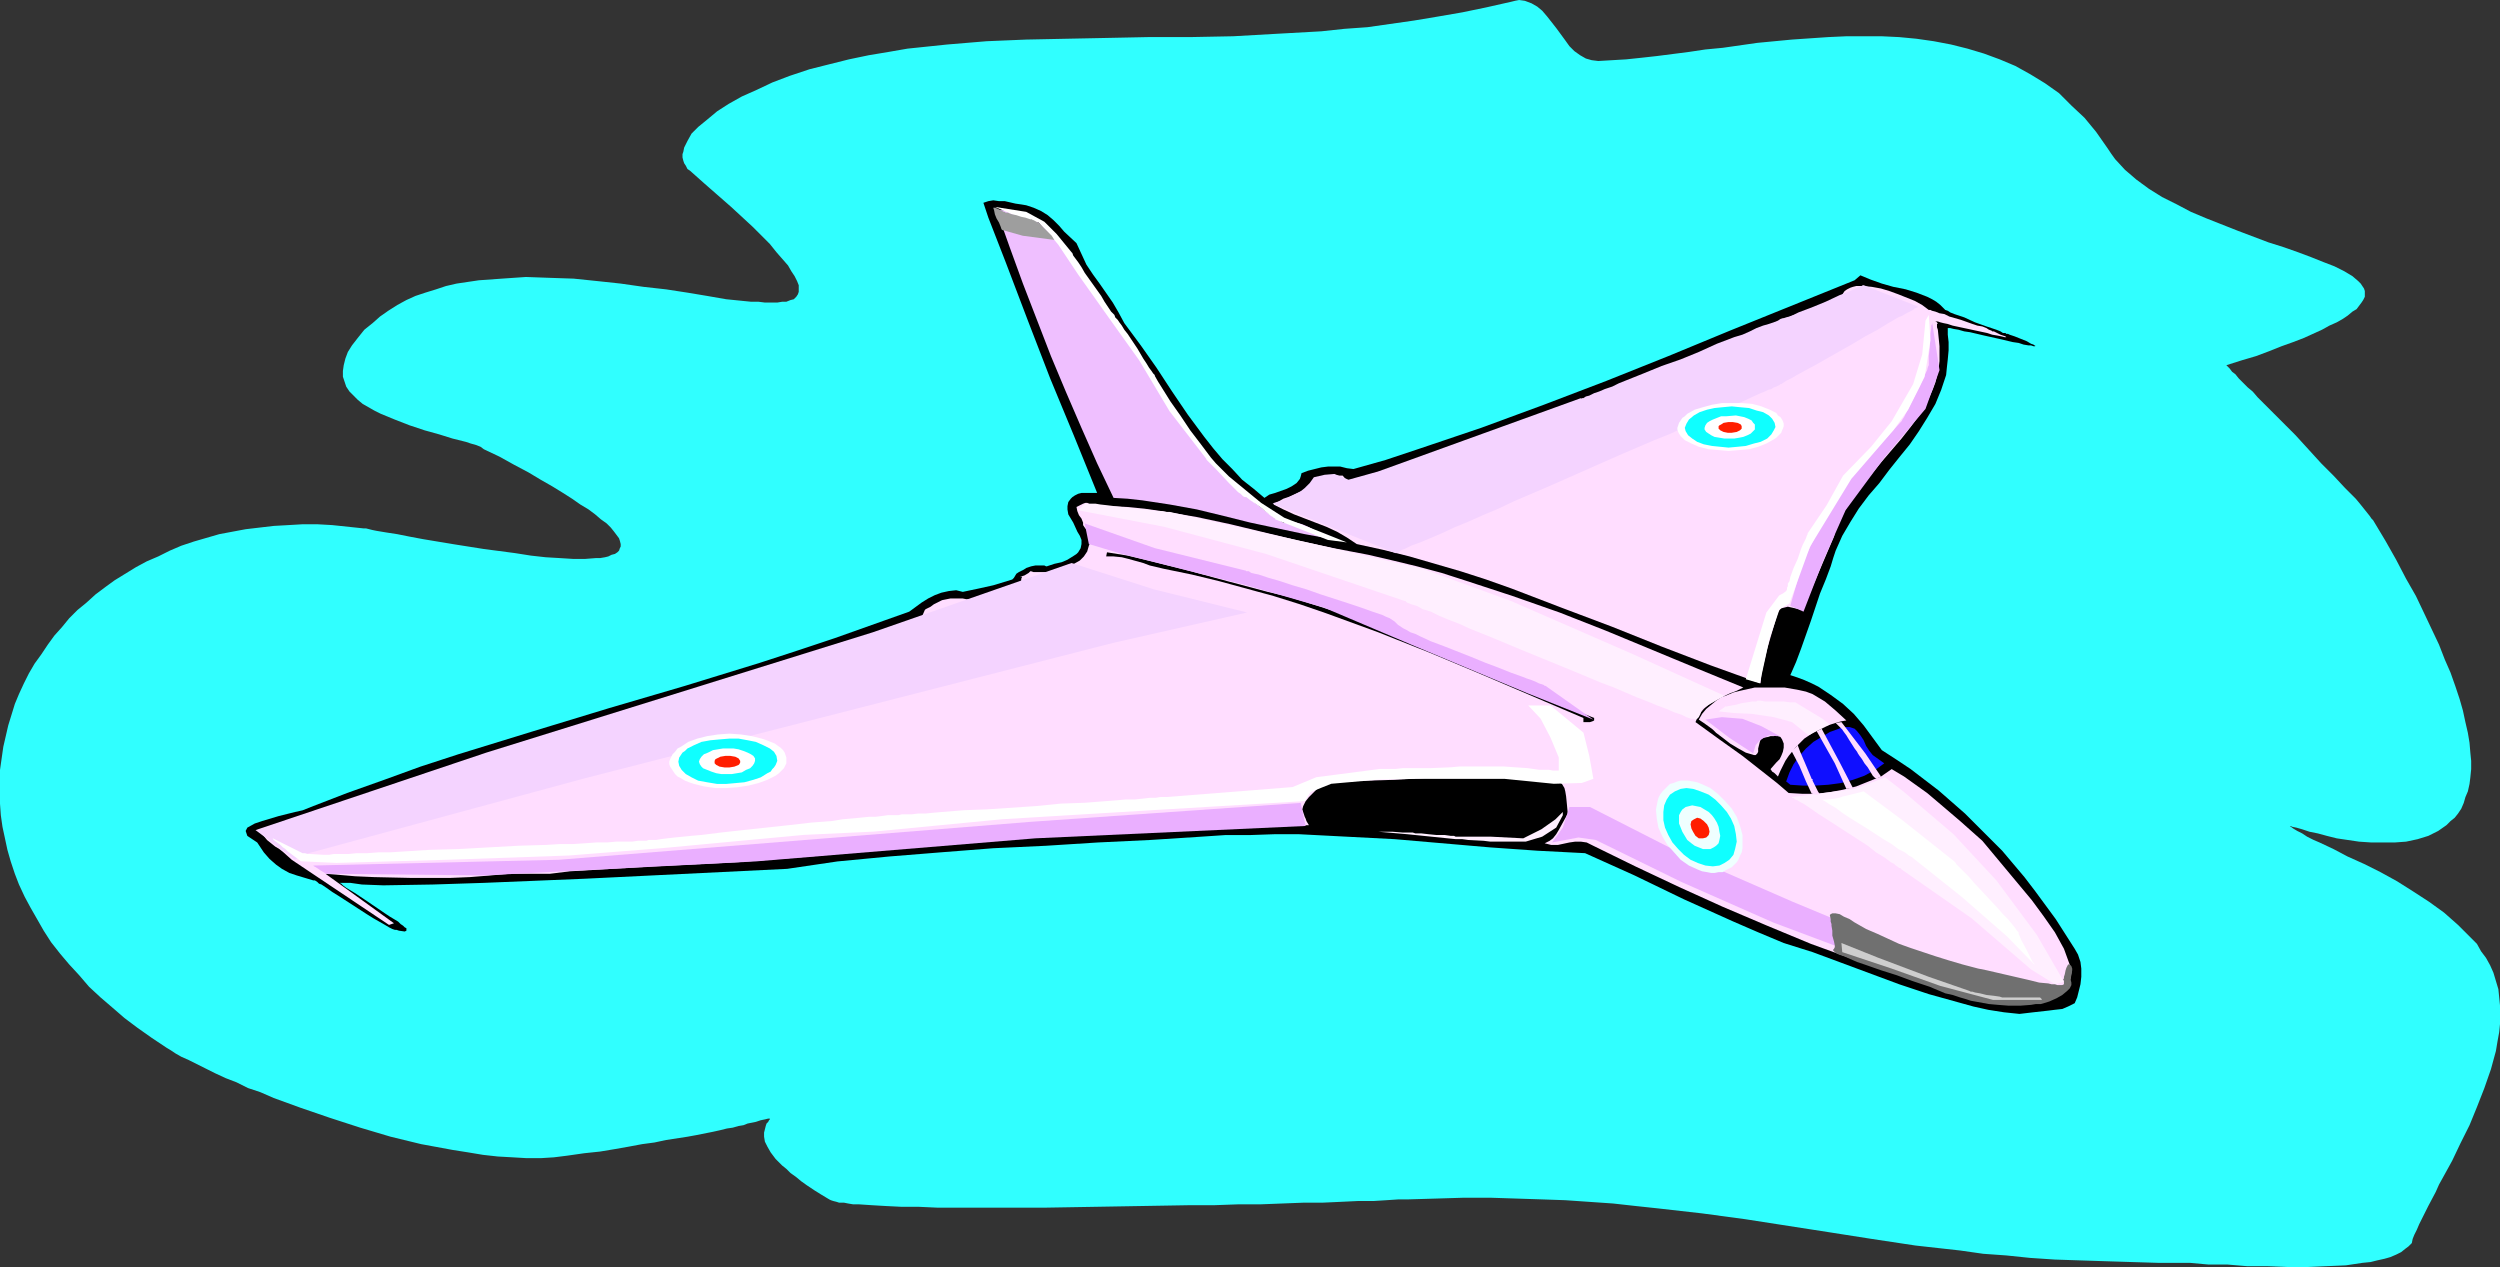
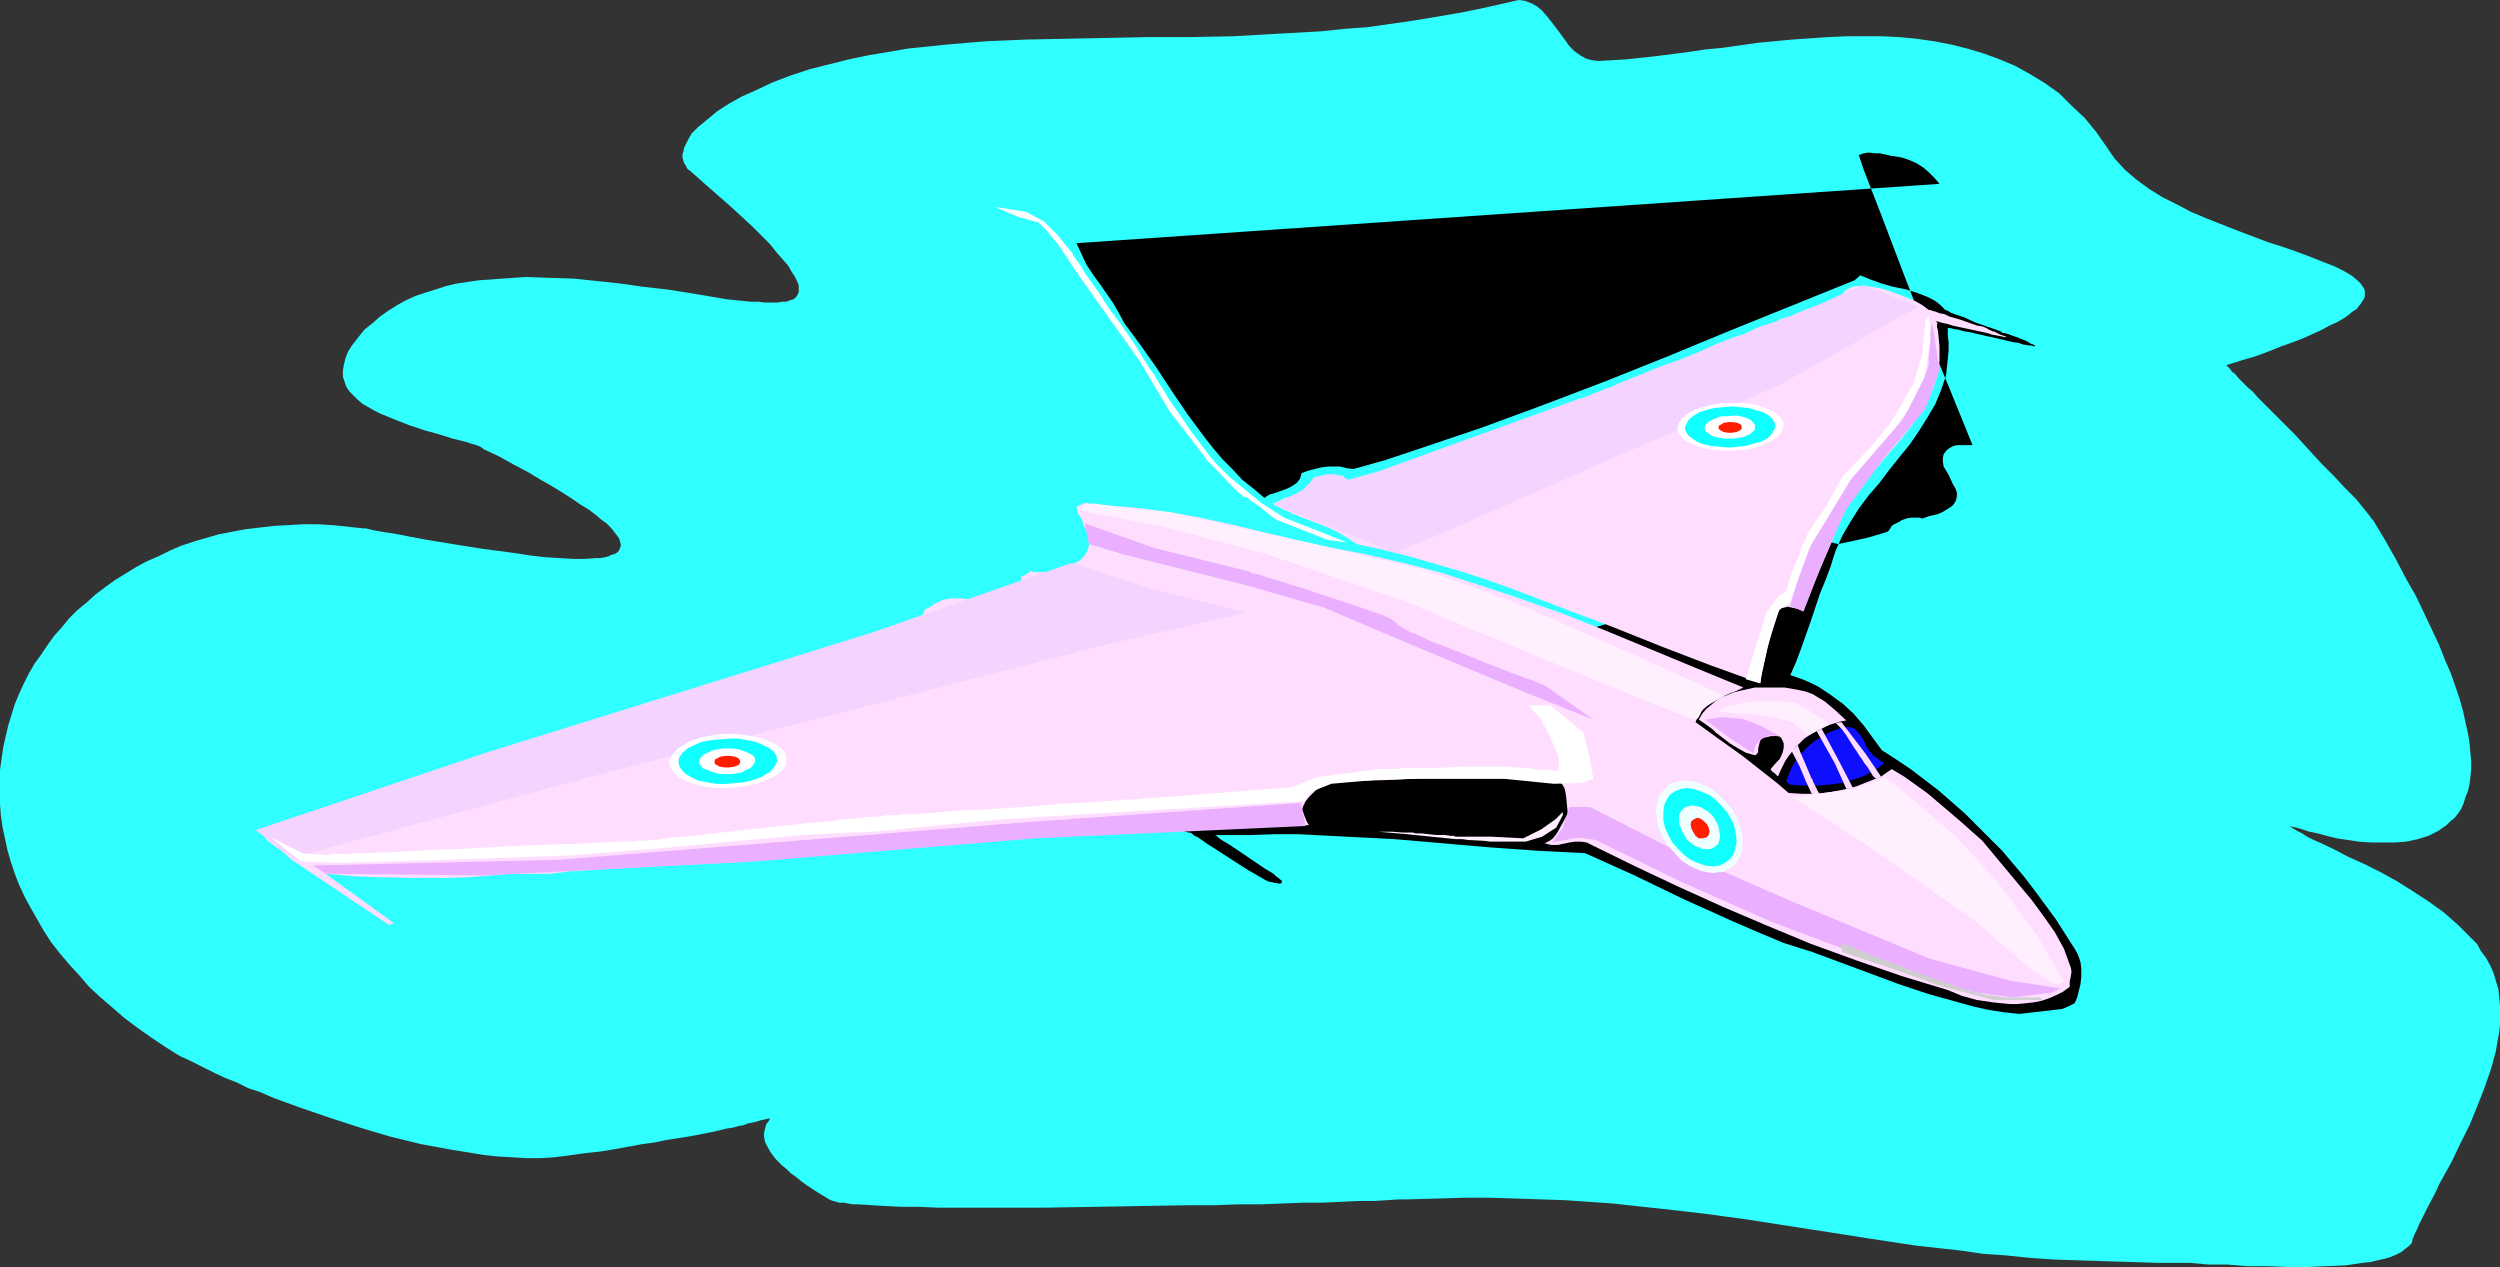
<svg xmlns="http://www.w3.org/2000/svg" xmlns:ns1="http://sodipodi.sourceforge.net/DTD/sodipodi-0.dtd" xmlns:ns2="http://www.inkscape.org/namespaces/inkscape" version="1.0" width="129.681mm" height="65.721mm" id="svg41" ns1:docname="Plane 281.wmf">
  <rect width="100%" height="100%" fill="#333333" stroke="none" />
  <ns1:namedview id="namedview41" pagecolor="#ffffff" bordercolor="#000000" borderopacity="0.25" ns2:showpageshadow="2" ns2:pageopacity="0.0" ns2:pagecheckerboard="0" ns2:deskcolor="#d1d1d1" ns2:document-units="mm" />
  <defs id="defs1">
    <pattern id="WMFhbasepattern" patternUnits="userSpaceOnUse" width="6" height="6" x="0" y="0" />
  </defs>
  <path style="fill:#30ffff;fill-opacity:1;fill-rule:evenodd;stroke:none" d="m 162.569,12.606 3.878,-0.97 3.878,-0.808 3.878,-0.646 3.717,-0.646 7.757,-0.808 7.757,-0.646 7.757,-0.323 7.918,-0.162 8.08,-0.162 7.918,-0.162 h 8.242 l 8.403,-0.162 8.565,-0.485 8.726,-0.485 4.525,-0.485 4.525,-0.323 4.525,-0.646 4.525,-0.646 4.848,-0.808 4.686,-0.808 4.686,-0.97 5.01,-1.131 0.646,-0.162 L 297.828,0 l 1.131,0.162 1.293,0.485 1.131,0.646 0.97,0.808 0.97,1.131 1.778,2.263 1.778,2.424 0.808,1.131 0.97,0.97 1.131,0.808 1.131,0.646 1.131,0.323 1.293,0.162 2.747,-0.162 2.747,-0.162 3.07,-0.323 2.909,-0.323 6.302,-0.808 3.232,-0.485 3.394,-0.323 6.787,-0.97 6.787,-0.646 7.11,-0.485 3.555,-0.162 h 3.394 3.555 l 3.394,0.162 3.394,0.323 3.394,0.485 3.394,0.646 3.232,0.808 3.232,0.97 3.07,1.131 3.07,1.293 2.909,1.616 2.909,1.778 2.747,1.939 2.424,2.424 2.586,2.424 2.262,2.747 2.262,3.232 0.646,0.97 0.808,1.131 1.939,2.101 2.262,1.939 2.424,1.778 2.586,1.616 2.909,1.454 2.747,1.454 3.07,1.293 6.141,2.424 5.979,2.263 3.07,0.97 2.747,0.97 2.586,0.97 2.424,0.97 2.101,0.808 1.939,0.97 1.616,0.97 1.131,0.97 0.485,0.485 0.323,0.485 0.323,0.485 0.162,0.485 v 0.646 0.485 l -0.323,0.646 -0.323,0.485 -0.485,0.646 -0.485,0.646 -0.808,0.485 -0.97,0.808 -0.97,0.646 -1.131,0.646 -1.454,0.646 -1.454,0.808 -1.778,0.808 -1.778,0.808 -2.101,0.808 -2.262,0.808 -2.424,0.97 -2.586,0.97 -2.747,0.808 -3.07,0.97 0.162,0.162 0.162,0.162 0.323,0.323 0.485,0.646 0.646,0.485 0.646,0.808 0.808,0.808 0.97,0.97 0.97,0.808 0.97,1.131 2.424,2.424 2.424,2.424 2.586,2.586 5.01,5.495 2.424,2.424 2.262,2.424 1.131,1.131 0.97,0.97 0.808,0.97 0.646,0.808 0.646,0.808 0.646,0.808 0.323,0.485 0.323,0.323 2.424,4.04 2.101,3.717 1.939,3.717 1.939,3.394 1.616,3.394 1.454,3.071 1.454,3.071 1.131,2.909 1.131,2.586 0.97,2.747 0.808,2.424 0.646,2.263 0.485,2.263 0.485,2.101 0.323,1.939 0.162,1.939 0.162,1.616 v 1.616 l -0.162,1.616 -0.162,1.293 -0.323,1.454 -0.485,1.131 -0.323,1.131 -0.485,1.131 -0.646,0.97 -0.646,0.808 -0.808,0.646 -0.808,0.808 -1.616,1.131 -1.939,0.97 -2.101,0.646 -2.262,0.485 -2.262,0.162 h -2.262 -2.262 l -2.424,-0.162 -4.363,-0.646 -1.939,-0.485 -1.778,-0.485 -1.616,-0.323 -1.454,-0.485 -1.131,-0.323 -0.808,-0.162 -0.323,-0.162 h -0.162 v 0 l 0.646,0.485 0.808,0.485 0.97,0.485 0.97,0.646 1.293,0.646 1.131,0.485 2.747,1.293 2.747,1.454 3.232,1.454 3.232,1.616 3.232,1.778 3.07,1.939 3.232,2.101 2.909,2.101 2.747,2.424 1.293,1.293 2.424,2.424 0.808,1.454 0.97,1.293 0.808,1.454 0.646,1.454 0.485,1.616 0.485,1.616 0.162,1.616 0.162,1.616 v 1.778 1.778 l -0.162,1.616 -0.323,1.778 -0.323,1.939 -0.97,3.555 -1.293,3.717 -1.454,3.717 -1.454,3.555 -1.778,3.555 -1.616,3.394 -1.778,3.232 -0.808,1.454 -0.646,1.454 -1.454,2.747 -0.646,1.293 -0.646,1.293 -0.485,0.97 -0.485,1.131 -0.485,0.97 -0.323,0.808 -0.162,0.808 -0.646,0.646 -0.646,0.485 -0.808,0.646 -0.97,0.485 -1.131,0.485 -1.131,0.323 -1.454,0.323 -1.293,0.323 -1.616,0.162 -3.232,0.485 -3.717,0.162 -3.717,0.162 h -4.04 l -4.04,-0.162 h -3.878 l -3.878,-0.323 h -3.717 l -3.555,-0.323 h -1.616 -1.616 -1.454 -1.454 l -5.333,-0.162 -5.171,-0.162 -5.01,-0.162 -4.848,-0.162 -4.848,-0.323 -4.686,-0.485 -4.525,-0.323 -4.525,-0.646 -8.726,-0.97 -8.565,-1.293 -8.242,-1.293 -16.645,-2.586 -8.403,-1.131 -8.565,-0.97 -4.525,-0.485 -4.363,-0.485 -4.686,-0.323 -4.686,-0.323 -4.686,-0.162 -5.01,-0.162 -5.01,-0.162 h -5.171 l -5.333,0.162 -5.494,0.162 h -0.97 -0.97 l -2.424,0.162 -2.586,0.162 h -3.07 l -3.394,0.162 -3.555,0.162 h -3.717 l -4.202,0.162 -4.202,0.162 h -4.363 l -4.525,0.162 h -4.686 l -18.907,0.323 -9.534,0.162 h -4.525 -8.726 -4.202 -3.878 l -3.555,-0.162 h -3.394 l -3.232,-0.162 -2.747,-0.162 -2.424,-0.162 h -1.131 l -0.97,-0.162 -0.808,-0.162 h -0.97 l -0.485,-0.162 -0.646,-0.162 -0.485,-0.162 -0.323,-0.162 -1.616,-0.97 -1.293,-0.808 -1.454,-0.97 -1.131,-0.808 -0.97,-0.808 -1.131,-0.808 -0.808,-0.808 -0.808,-0.646 -0.646,-0.646 -0.646,-0.646 -0.97,-1.293 -0.646,-1.131 -0.485,-0.97 -0.162,-0.97 v -0.808 l 0.162,-0.646 0.162,-0.646 0.162,-0.485 0.323,-0.323 0.162,-0.323 0.162,-0.162 v -0.162 h -0.323 l -0.646,0.162 -0.808,0.162 -0.97,0.323 -0.808,0.162 -0.808,0.162 -0.808,0.323 -0.97,0.162 -1.131,0.323 -1.131,0.162 -1.293,0.323 -1.454,0.323 -1.616,0.323 -1.616,0.323 -1.778,0.323 -2.101,0.323 -2.101,0.323 -2.262,0.485 -2.424,0.323 -2.586,0.485 -2.747,0.485 -2.909,0.485 -3.07,0.323 -3.394,0.485 -2.586,0.323 -2.586,0.162 h -2.747 l -2.747,-0.162 -2.909,-0.162 -2.909,-0.323 -2.909,-0.485 -3.07,-0.485 -6.141,-1.131 -5.979,-1.454 -5.979,-1.778 -5.979,-1.939 -5.656,-1.939 -5.333,-1.939 -2.586,-1.131 -2.424,-0.808 -2.262,-1.131 -2.101,-0.808 -2.101,-0.97 -1.939,-0.97 -1.616,-0.808 -1.616,-0.808 -1.454,-0.646 -1.131,-0.646 -0.97,-0.646 -0.808,-0.485 -2.909,-1.939 -2.747,-1.939 -2.586,-1.939 -2.424,-2.101 -2.262,-1.939 -2.262,-2.101 -1.939,-2.263 -1.939,-2.101 -1.778,-2.101 -1.778,-2.263 L 8.565,182.459 7.272,180.196 5.979,177.934 4.848,175.833 3.717,173.409 2.909,171.308 2.101,168.883 1.454,166.621 0.97,164.358 0.485,162.096 0.162,159.833 0,157.571 v -2.263 -2.263 -2.101 l 0.323,-2.263 0.323,-2.263 0.485,-2.101 0.485,-2.101 0.646,-2.101 0.646,-2.101 0.808,-1.939 0.97,-2.101 0.97,-1.939 1.131,-1.939 1.293,-1.778 1.293,-1.939 1.293,-1.778 1.454,-1.616 1.454,-1.778 1.616,-1.616 1.778,-1.454 1.778,-1.616 1.939,-1.454 1.778,-1.293 2.101,-1.293 2.101,-1.293 2.101,-1.131 2.262,-0.97 2.262,-1.131 2.262,-0.97 2.424,-0.808 5.01,-1.454 2.586,-0.485 2.586,-0.485 2.747,-0.323 2.747,-0.323 2.909,-0.162 2.747,-0.162 h 2.909 l 2.909,0.162 3.07,0.323 3.07,0.323 h 0.485 l 0.646,0.162 0.646,0.162 0.808,0.162 1.939,0.323 2.101,0.323 2.424,0.485 2.586,0.485 2.909,0.485 2.909,0.485 6.141,0.97 6.141,0.808 3.07,0.485 2.909,0.323 2.747,0.162 2.586,0.162 h 2.424 l 2.101,-0.162 h 0.808 l 0.97,-0.162 0.646,-0.162 0.646,-0.323 0.646,-0.162 0.485,-0.323 0.323,-0.323 0.162,-0.485 0.162,-0.323 v -0.485 l -0.162,-0.646 -0.162,-0.485 -0.485,-0.646 -0.485,-0.646 -0.646,-0.808 -0.808,-0.808 -1.131,-0.808 -1.131,-0.97 -1.293,-0.97 -1.616,-0.97 -1.616,-1.131 -1.778,-1.131 -2.101,-1.293 -2.262,-1.293 -2.424,-1.454 -2.747,-1.454 -2.909,-1.616 -3.07,-1.454 -0.646,-0.485 -0.808,-0.323 -1.131,-0.323 -0.97,-0.323 -2.586,-0.646 -2.586,-0.808 -2.909,-0.808 -2.909,-0.97 -2.909,-1.131 -2.747,-1.131 -1.293,-0.646 -1.131,-0.646 -1.131,-0.646 -0.97,-0.808 -0.808,-0.808 -0.808,-0.808 -0.646,-0.97 -0.323,-0.97 -0.323,-0.97 V 72.725 l 0.162,-1.131 0.323,-1.293 0.485,-1.293 0.808,-1.293 1.131,-1.454 1.293,-1.616 1.616,-1.293 1.454,-1.293 1.616,-1.131 1.778,-1.131 1.778,-0.97 1.778,-0.808 1.939,-0.646 2.101,-0.646 1.939,-0.646 2.101,-0.485 4.363,-0.646 4.525,-0.323 4.686,-0.323 4.525,0.162 4.848,0.162 4.686,0.485 4.525,0.485 4.525,0.646 4.363,0.485 4.202,0.646 3.878,0.646 3.717,0.646 1.616,0.162 1.616,0.162 1.616,0.162 h 1.454 l 1.293,0.162 h 1.131 1.293 l 0.97,-0.162 h 0.808 l 0.808,-0.323 0.646,-0.162 0.485,-0.485 0.323,-0.485 0.162,-0.485 v -0.646 -0.646 l -0.323,-0.808 -0.485,-0.97 -0.646,-0.97 -0.646,-1.131 -1.131,-1.293 -1.131,-1.293 -1.293,-1.616 -1.616,-1.616 -1.778,-1.778 -2.101,-1.939 -2.101,-1.939 -2.586,-2.263 -2.586,-2.263 -2.909,-2.586 -0.485,-0.323 -0.323,-0.646 -0.323,-0.485 -0.162,-0.485 -0.162,-0.646 v -0.646 l 0.162,-0.485 0.162,-0.808 0.646,-1.293 0.808,-1.454 1.293,-1.293 1.778,-1.454 1.939,-1.616 2.262,-1.454 2.586,-1.454 2.909,-1.293 3.07,-1.454 3.394,-1.293 3.878,-1.293 z" id="path1" />
-   <path style="fill:#000000;fill-opacity:1;fill-rule:evenodd;stroke:none" d="m 211.049,47.675 0.97,2.101 0.97,2.101 1.293,1.939 1.293,1.778 2.586,3.717 1.131,1.939 1.131,2.101 3.232,4.363 3.07,4.363 3.07,4.687 3.07,4.525 3.232,4.363 1.778,2.263 1.778,2.101 1.939,1.939 1.939,2.101 2.262,1.778 2.101,1.778 0.97,-0.646 1.131,-0.323 2.262,-0.808 0.97,-0.485 0.97,-0.646 0.646,-0.808 0.162,-0.485 0.162,-0.646 1.293,-0.485 1.293,-0.323 1.293,-0.323 1.293,-0.162 h 1.293 1.131 l 1.293,0.323 1.293,0.162 6.302,-1.778 6.302,-2.101 12.443,-4.202 12.282,-4.525 12.282,-4.687 12.12,-4.848 12.12,-5.01 24.402,-9.858 1.131,-0.97 1.939,0.808 2.262,0.808 2.262,0.646 2.424,0.485 2.101,0.646 2.101,0.808 0.97,0.485 0.808,0.485 0.808,0.646 0.808,0.808 0.162,0.162 0.485,0.162 0.485,0.323 0.808,0.323 1.939,0.646 2.101,0.97 2.262,0.808 0.97,0.323 0.97,0.323 0.808,0.323 0.485,0.323 h 0.485 l 0.162,0.162 h 0.323 l 0.323,0.162 0.97,0.323 2.424,0.97 0.808,0.485 0.485,0.162 0.162,0.162 h 0.162 v 0.162 h -0.323 l -0.485,-0.162 h -0.485 l -0.97,-0.162 -0.97,-0.323 -1.131,-0.162 -2.747,-0.646 -2.909,-0.646 -2.747,-0.646 -1.131,-0.162 -1.131,-0.323 -0.97,-0.162 -0.646,-0.162 h -0.485 v 0 1.293 l 0.162,1.454 v 1.616 l -0.162,1.778 -0.162,1.454 -0.162,1.616 -0.485,1.454 -0.485,1.454 -1.131,2.747 -1.616,2.747 -1.616,2.586 -1.778,2.586 -2.101,2.586 -1.939,2.424 -1.939,2.586 -2.101,2.424 -1.939,2.586 -1.616,2.586 -1.616,2.747 -1.293,2.909 -0.485,1.454 -0.485,1.616 -0.97,2.586 -1.131,2.747 -1.778,5.333 -1.939,5.495 -0.97,2.586 -1.131,2.586 1.454,0.485 1.293,0.485 1.454,0.646 1.293,0.646 2.424,1.616 2.424,1.778 2.101,1.939 1.939,2.263 1.778,2.424 1.778,2.424 2.747,1.778 2.909,1.939 2.747,2.101 2.747,2.101 2.586,2.263 2.586,2.263 2.424,2.424 2.424,2.424 2.424,2.424 4.363,5.172 2.101,2.747 4.04,5.495 3.717,5.818 0.646,1.131 0.485,1.454 0.162,1.293 v 1.616 l -0.162,1.454 -0.323,1.293 -0.323,1.293 -0.485,1.131 -1.293,0.646 -1.131,0.485 -1.454,0.162 -1.293,0.162 -2.909,0.323 -2.747,0.323 -3.07,-0.323 -3.07,-0.485 -2.909,-0.646 -2.909,-0.808 -5.818,-1.616 -5.818,-1.939 -11.312,-4.202 -5.656,-2.101 -5.656,-1.778 -5.01,-2.101 -4.848,-2.101 -9.696,-4.364 -9.696,-4.687 -9.696,-4.364 -9.373,-0.485 -9.211,-0.646 -9.373,-0.808 -9.373,-0.808 -9.373,-0.485 -9.373,-0.485 h -4.848 l -4.686,0.162 h -4.848 l -4.848,0.323 -10.019,0.646 -10.181,0.485 -10.181,0.646 -10.342,0.485 -10.342,0.808 -10.019,0.808 -10.181,0.97 -9.858,1.454 -19.877,0.97 -19.877,0.97 -19.715,0.808 -10.019,0.323 -9.696,0.162 -4.202,-0.162 -2.262,-0.323 h -2.101 v 0 l 0.323,0.162 0.323,0.323 0.646,0.485 0.808,0.485 0.808,0.485 0.97,0.646 0.97,0.646 4.04,2.747 0.97,0.646 0.808,0.485 0.808,0.485 0.485,0.485 0.485,0.323 0.323,0.323 0.323,0.162 v 0.323 0 0.162 l -0.323,0.162 -1.131,-0.162 -0.485,-0.162 h -0.323 l -0.485,-0.162 -0.646,-0.323 -0.808,-0.485 -1.131,-0.646 -1.131,-0.646 -1.293,-0.808 -5.494,-3.555 -1.293,-0.808 -1.131,-0.808 -0.97,-0.646 -0.485,-0.162 -0.323,-0.323 -0.485,-0.323 h -0.323 v 0 l -1.616,-0.485 -1.616,-0.485 -1.454,-0.485 -1.454,-0.808 -1.131,-0.808 -1.293,-1.131 -1.131,-1.293 -0.97,-1.454 -0.323,-0.485 -0.485,-0.323 -0.485,-0.323 -0.485,-0.323 -0.485,-0.323 -0.162,-0.485 -0.162,-0.485 0.162,-0.323 0.162,-0.323 1.454,-0.808 1.454,-0.485 3.232,-0.97 3.232,-0.808 1.454,-0.323 1.616,-0.646 7.11,-2.747 7.272,-2.586 7.11,-2.586 7.434,-2.424 14.706,-4.525 14.867,-4.525 14.867,-4.363 14.706,-4.525 7.434,-2.424 7.272,-2.424 7.272,-2.586 7.272,-2.586 2.424,-1.778 1.293,-0.808 1.293,-0.646 1.293,-0.485 1.454,-0.323 1.454,-0.162 1.293,0.323 3.07,-0.646 2.909,-0.646 3.717,-1.131 0.323,-0.323 0.485,-0.808 0.485,-0.323 0.97,-0.485 0.485,-0.323 0.485,-0.162 0.485,-0.162 0.808,-0.162 h 0.646 0.485 0.323 0.323 l 0.323,0.162 h 0.162 l 1.454,-0.485 1.454,-0.323 1.131,-0.485 1.293,-0.808 0.485,-0.323 0.323,-0.323 0.485,-0.808 0.162,-0.808 v -0.808 l -0.323,-0.808 -0.485,-0.808 -0.808,-1.778 -0.97,-1.616 -0.162,-0.97 v -0.646 l 0.162,-0.808 0.485,-0.646 0.323,-0.323 0.485,-0.323 0.646,-0.323 0.646,-0.162 h 3.07 l -4.525,-11.151 -4.686,-11.313 -4.363,-11.313 -4.363,-11.474 -1.131,-2.909 -1.131,-2.909 -1.131,-2.909 -0.97,-2.909 0.97,-0.323 0.97,-0.162 1.131,0.162 h 1.131 l 2.101,0.485 1.131,0.162 0.97,0.162 1.454,0.485 1.454,0.646 1.293,0.808 1.131,0.97 1.131,1.131 0.97,1.131 z" id="path2" />
-   <path style="fill:#efbfff;fill-opacity:1;fill-rule:evenodd;stroke:none" d="m 216.544,59.958 3.878,5.495 3.717,5.818 3.878,5.818 3.717,5.818 2.101,2.747 2.101,2.747 2.262,2.586 2.262,2.586 2.586,2.424 2.586,2.263 2.909,2.263 3.07,1.939 1.293,-0.162 1.293,0.162 1.131,0.323 1.131,0.485 2.424,1.293 1.131,0.646 1.131,0.485 -5.333,-0.97 -5.333,-1.131 -5.333,-1.131 -5.171,-1.293 -5.333,-1.293 -5.333,-0.97 -5.333,-0.808 -2.909,-0.323 -2.747,-0.162 -3.232,-6.788 -3.07,-6.949 -3.07,-7.111 -2.909,-6.949 -2.747,-7.111 -2.747,-7.111 -2.586,-7.111 -2.586,-7.272 h 1.939 l 1.939,0.485 1.616,0.485 1.616,0.808 1.454,0.97 1.454,1.131 1.293,1.293 1.293,1.293 2.262,3.071 2.262,3.071 1.939,3.232 z" id="path3" />
+   <path style="fill:#000000;fill-opacity:1;fill-rule:evenodd;stroke:none" d="m 211.049,47.675 0.97,2.101 0.97,2.101 1.293,1.939 1.293,1.778 2.586,3.717 1.131,1.939 1.131,2.101 3.232,4.363 3.07,4.363 3.07,4.687 3.07,4.525 3.232,4.363 1.778,2.263 1.778,2.101 1.939,1.939 1.939,2.101 2.262,1.778 2.101,1.778 0.97,-0.646 1.131,-0.323 2.262,-0.808 0.97,-0.485 0.97,-0.646 0.646,-0.808 0.162,-0.485 0.162,-0.646 1.293,-0.485 1.293,-0.323 1.293,-0.323 1.293,-0.162 h 1.293 1.131 l 1.293,0.323 1.293,0.162 6.302,-1.778 6.302,-2.101 12.443,-4.202 12.282,-4.525 12.282,-4.687 12.12,-4.848 12.12,-5.01 24.402,-9.858 1.131,-0.97 1.939,0.808 2.262,0.808 2.262,0.646 2.424,0.485 2.101,0.646 2.101,0.808 0.97,0.485 0.808,0.485 0.808,0.646 0.808,0.808 0.162,0.162 0.485,0.162 0.485,0.323 0.808,0.323 1.939,0.646 2.101,0.97 2.262,0.808 0.97,0.323 0.97,0.323 0.808,0.323 0.485,0.323 h 0.485 l 0.162,0.162 h 0.323 l 0.323,0.162 0.97,0.323 2.424,0.97 0.808,0.485 0.485,0.162 0.162,0.162 h 0.162 v 0.162 h -0.323 l -0.485,-0.162 h -0.485 l -0.97,-0.162 -0.97,-0.323 -1.131,-0.162 -2.747,-0.646 -2.909,-0.646 -2.747,-0.646 -1.131,-0.162 -1.131,-0.323 -0.97,-0.162 -0.646,-0.162 h -0.485 v 0 1.293 l 0.162,1.454 v 1.616 l -0.162,1.778 -0.162,1.454 -0.162,1.616 -0.485,1.454 -0.485,1.454 -1.131,2.747 -1.616,2.747 -1.616,2.586 -1.778,2.586 -2.101,2.586 -1.939,2.424 -1.939,2.586 -2.101,2.424 -1.939,2.586 -1.616,2.586 -1.616,2.747 -1.293,2.909 -0.485,1.454 -0.485,1.616 -0.97,2.586 -1.131,2.747 -1.778,5.333 -1.939,5.495 -0.97,2.586 -1.131,2.586 1.454,0.485 1.293,0.485 1.454,0.646 1.293,0.646 2.424,1.616 2.424,1.778 2.101,1.939 1.939,2.263 1.778,2.424 1.778,2.424 2.747,1.778 2.909,1.939 2.747,2.101 2.747,2.101 2.586,2.263 2.586,2.263 2.424,2.424 2.424,2.424 2.424,2.424 4.363,5.172 2.101,2.747 4.04,5.495 3.717,5.818 0.646,1.131 0.485,1.454 0.162,1.293 v 1.616 l -0.162,1.454 -0.323,1.293 -0.323,1.293 -0.485,1.131 -1.293,0.646 -1.131,0.485 -1.454,0.162 -1.293,0.162 -2.909,0.323 -2.747,0.323 -3.07,-0.323 -3.07,-0.485 -2.909,-0.646 -2.909,-0.808 -5.818,-1.616 -5.818,-1.939 -11.312,-4.202 -5.656,-2.101 -5.656,-1.778 -5.01,-2.101 -4.848,-2.101 -9.696,-4.364 -9.696,-4.687 -9.696,-4.364 -9.373,-0.485 -9.211,-0.646 -9.373,-0.808 -9.373,-0.808 -9.373,-0.485 -9.373,-0.485 h -4.848 l -4.686,0.162 h -4.848 h -2.101 v 0 l 0.323,0.162 0.323,0.323 0.646,0.485 0.808,0.485 0.808,0.485 0.97,0.646 0.97,0.646 4.04,2.747 0.97,0.646 0.808,0.485 0.808,0.485 0.485,0.485 0.485,0.323 0.323,0.323 0.323,0.162 v 0.323 0 0.162 l -0.323,0.162 -1.131,-0.162 -0.485,-0.162 h -0.323 l -0.485,-0.162 -0.646,-0.323 -0.808,-0.485 -1.131,-0.646 -1.131,-0.646 -1.293,-0.808 -5.494,-3.555 -1.293,-0.808 -1.131,-0.808 -0.97,-0.646 -0.485,-0.162 -0.323,-0.323 -0.485,-0.323 h -0.323 v 0 l -1.616,-0.485 -1.616,-0.485 -1.454,-0.485 -1.454,-0.808 -1.131,-0.808 -1.293,-1.131 -1.131,-1.293 -0.97,-1.454 -0.323,-0.485 -0.485,-0.323 -0.485,-0.323 -0.485,-0.323 -0.485,-0.323 -0.162,-0.485 -0.162,-0.485 0.162,-0.323 0.162,-0.323 1.454,-0.808 1.454,-0.485 3.232,-0.97 3.232,-0.808 1.454,-0.323 1.616,-0.646 7.11,-2.747 7.272,-2.586 7.11,-2.586 7.434,-2.424 14.706,-4.525 14.867,-4.525 14.867,-4.363 14.706,-4.525 7.434,-2.424 7.272,-2.424 7.272,-2.586 7.272,-2.586 2.424,-1.778 1.293,-0.808 1.293,-0.646 1.293,-0.485 1.454,-0.323 1.454,-0.162 1.293,0.323 3.07,-0.646 2.909,-0.646 3.717,-1.131 0.323,-0.323 0.485,-0.808 0.485,-0.323 0.97,-0.485 0.485,-0.323 0.485,-0.162 0.485,-0.162 0.808,-0.162 h 0.646 0.485 0.323 0.323 l 0.323,0.162 h 0.162 l 1.454,-0.485 1.454,-0.323 1.131,-0.485 1.293,-0.808 0.485,-0.323 0.323,-0.323 0.485,-0.808 0.162,-0.808 v -0.808 l -0.323,-0.808 -0.485,-0.808 -0.808,-1.778 -0.97,-1.616 -0.162,-0.97 v -0.646 l 0.162,-0.808 0.485,-0.646 0.323,-0.323 0.485,-0.323 0.646,-0.323 0.646,-0.162 h 3.07 l -4.525,-11.151 -4.686,-11.313 -4.363,-11.313 -4.363,-11.474 -1.131,-2.909 -1.131,-2.909 -1.131,-2.909 -0.97,-2.909 0.97,-0.323 0.97,-0.162 1.131,0.162 h 1.131 l 2.101,0.485 1.131,0.162 0.97,0.162 1.454,0.485 1.454,0.646 1.293,0.808 1.131,0.97 1.131,1.131 0.97,1.131 z" id="path2" />
  <path style="fill:#ffddff;fill-opacity:1;fill-rule:evenodd;stroke:none" d="m 379.921,64.644 0.162,1.616 0.162,1.616 v 1.454 1.454 l -0.162,1.454 -0.323,1.454 -0.323,1.293 -0.485,1.293 -1.131,2.586 -1.454,2.424 -1.778,2.424 -1.778,2.263 -1.939,2.263 -1.939,2.263 -3.717,4.525 -1.778,2.424 -1.616,2.424 -1.293,2.586 -0.646,1.454 -0.323,1.293 -6.141,14.383 v 0 l -1.454,-0.323 -1.454,-0.323 -0.646,0.162 -0.646,0.162 -0.485,0.485 -0.162,0.323 -0.162,0.485 -1.939,6.626 -0.808,3.394 -0.323,1.616 -0.162,1.778 -9.858,-3.555 -9.696,-3.717 -9.696,-3.879 -9.858,-3.717 -9.696,-3.717 -5.01,-1.778 -5.01,-1.616 -5.01,-1.454 -5.01,-1.454 -5.171,-1.293 -5.171,-1.131 -1.939,-1.293 -1.939,-1.131 -2.101,-0.97 -4.202,-1.616 -2.101,-0.808 -2.101,-0.97 -1.939,-0.97 0.808,-0.485 1.131,-0.646 0.97,-0.323 1.131,-0.485 2.101,-0.97 0.808,-0.646 0.808,-0.808 -0.162,-0.162 1.293,-0.646 1.454,-0.485 1.616,-0.162 0.808,0.162 h 0.808 l 0.97,1.131 6.302,-1.939 6.141,-1.939 12.282,-4.202 12.12,-4.525 11.958,-4.525 11.958,-4.848 11.958,-4.687 11.958,-4.848 12.12,-4.687 0.323,-0.646 0.323,-0.485 0.485,-0.323 0.646,-0.323 0.485,-0.162 0.646,-0.162 h 1.454 l 1.616,0.162 1.778,0.323 1.616,0.485 1.778,0.646 1.616,0.646 1.616,0.646 1.454,0.808 1.293,0.97 h 0.323 l 0.323,0.162 0.646,0.162 0.808,0.323 0.97,0.162 0.97,0.485 2.262,0.646 2.262,0.808 0.97,0.323 0.97,0.162 0.808,0.323 0.485,0.323 0.485,0.162 0.162,0.162 h 0.323 l 0.323,0.162 0.97,0.485 0.485,0.162 0.485,0.162 0.162,0.162 h -0.323 l -0.646,-0.162 -0.808,-0.162 -0.97,-0.162 -0.97,-0.323 -4.525,-0.97 -2.262,-0.485 -0.97,-0.323 -0.808,-0.162 -0.646,-0.162 -0.485,-0.162 h -0.323 -0.162 l 0.323,0.162 0.162,0.323 v 0 h -0.162 v 0.646 z" id="path4" />
  <path style="fill:#ffddff;fill-opacity:1;fill-rule:evenodd;stroke:none" d="m 213.797,99.068 3.555,0.162 3.555,0.162 3.394,0.323 3.394,0.485 6.787,1.131 6.787,1.454 13.413,3.232 6.787,1.454 6.787,1.293 4.848,1.131 4.686,1.131 4.848,1.293 4.525,1.454 9.373,3.071 9.211,3.232 9.05,3.555 17.938,7.434 9.05,3.717 -1.293,0.646 -1.293,0.485 -2.747,1.293 -1.293,0.808 -1.131,0.97 -0.97,1.131 -0.323,0.646 -0.323,0.808 4.686,3.394 4.525,3.232 4.525,3.555 2.262,1.778 2.262,1.939 2.747,0.162 h 2.586 l 2.747,-0.323 2.586,-0.485 2.586,-0.646 2.424,-0.97 2.424,-0.97 2.101,-1.454 2.424,1.454 2.262,1.616 2.262,1.616 2.101,1.778 4.363,3.717 4.363,3.879 4.848,5.818 4.848,5.818 2.262,3.071 2.262,3.232 1.778,3.232 0.646,1.778 0.646,1.778 0.162,0.646 v 0.485 l -0.162,0.97 -0.162,0.808 v 0.97 l -1.293,0.97 -1.293,0.646 -1.454,0.646 -1.454,0.485 -1.616,0.323 -1.454,0.162 -1.616,0.162 h -1.616 l -3.232,-0.323 -3.232,-0.485 -2.909,-0.808 -2.747,-1.131 -9.05,-2.747 -8.888,-3.071 -8.888,-3.232 -8.565,-3.555 -8.726,-3.717 -8.565,-3.879 -8.565,-4.04 -8.242,-4.04 -0.646,-0.323 -0.646,-0.323 -1.131,-0.162 h -1.131 l -1.131,0.162 -2.262,0.485 h -1.293 l -0.646,-0.162 -0.646,-0.162 0.97,-0.485 0.646,-0.485 0.646,-0.808 0.485,-0.808 1.778,-3.232 -0.162,-1.778 -0.162,-1.616 -0.162,-0.97 -0.162,-0.646 -0.485,-0.808 -0.646,-0.485 -2.586,-0.485 -2.586,-0.162 -5.333,-0.323 h -5.333 -5.494 l -10.989,0.646 -5.494,0.162 -5.494,0.162 -0.97,0.162 -1.131,0.323 -0.97,0.485 -0.97,0.485 -0.808,0.808 -0.808,0.808 -0.646,0.808 -0.485,0.97 -0.162,0.646 0.162,0.485 0.323,0.97 0.162,0.323 0.162,0.485 0.485,0.808 -20.2,0.485 -59.307,3.232 v 0.162 l -8.242,1.131 -8.242,0.97 -8.08,0.646 -8.08,0.646 -16.322,0.808 -8.242,0.485 -8.242,0.485 -3.878,0.485 h -7.918 l -3.717,0.323 -4.04,0.323 -3.878,0.162 h -3.878 -3.717 l -7.272,-0.162 -3.717,-0.162 -3.717,-0.323 -2.101,-0.162 13.413,9.697 -0.97,0.323 -19.069,-12.767 v 0 l -1.616,-1.454 -0.808,-0.646 -0.808,-0.485 -1.616,-1.293 -0.646,-0.808 -0.646,-0.808 4.525,-1.293 4.686,-1.454 9.05,-3.232 8.888,-3.232 9.05,-3.232 11.635,-3.555 11.635,-3.555 11.797,-3.555 23.432,-7.111 11.635,-3.717 11.474,-3.879 11.474,-4.04 0.323,-0.162 0.162,-0.323 0.485,-1.131 0.162,-0.162 0.323,-0.162 0.646,-0.323 0.646,-0.485 1.616,-0.808 0.808,-0.162 0.808,-0.162 h 1.454 0.97 l 0.808,0.162 1.778,-0.162 4.202,-0.97 2.101,-0.646 2.101,-0.646 0.162,-0.162 v -0.323 l 0.323,-0.808 v -0.323 l 0.162,-0.323 -0.162,-0.162 v 0 l -0.162,0.162 h 0.162 l 0.162,-0.162 0.485,-0.162 0.808,-0.485 0.323,-0.323 h 0.162 l 0.485,0.162 h 0.323 0.485 0.485 0.323 0.646 0.97 l 1.616,-0.162 1.454,-0.646 1.293,-0.646 1.454,-0.808 0.323,-0.323 0.485,-0.485 0.646,-0.97 0.323,-1.131 0.485,-1.131 0.162,-0.485 v -0.485 l -0.323,-0.323 -0.485,-0.323 -0.646,-0.808 -0.323,-0.485 v -0.485 l -0.323,-0.808 -0.485,-0.646 -0.323,-0.808 -0.162,-0.808 0.646,-0.323 0.646,-0.323 0.485,-0.162 h 0.323 l 0.323,0.162 z" id="path5" />
-   <path style="fill:#000000;fill-opacity:1;fill-rule:evenodd;stroke:none" d="m 248.541,116.037 4.04,0.97 4.202,1.293 4.04,1.293 4.202,1.293 7.918,3.071 7.918,3.394 7.918,3.394 7.757,3.555 7.918,3.232 8.08,3.232 v 0.323 0.162 l -0.323,0.162 -0.485,0.162 h -0.485 -0.808 v -0.808 l -20.038,-8.565 -10.019,-4.202 -10.181,-4.04 -10.181,-3.717 -5.171,-1.778 -5.171,-1.616 -5.333,-1.454 -5.333,-1.454 -5.333,-1.293 -5.494,-1.131 -2.747,-0.646 -1.293,-0.485 -2.909,-0.808 -1.293,-0.323 -1.616,-0.162 h -1.454 l 0.162,-0.808 4.04,0.646 4.04,0.97 7.757,1.939 7.757,2.101 z" id="path6" />
  <path style="fill:#ffddff;fill-opacity:1;fill-rule:evenodd;stroke:none" d="m 361.984,141.248 -0.97,0.162 -1.131,0.323 -2.101,0.646 -2.101,1.131 -1.939,1.293 -1.616,1.616 -1.454,1.778 -0.646,0.97 -0.485,0.97 -0.485,0.97 -0.485,1.131 -0.323,-0.323 -0.323,-0.323 -0.485,-0.323 -0.323,-0.485 1.131,-1.293 0.646,-0.646 0.323,-0.646 0.323,-0.808 0.162,-0.808 v -0.808 l -0.323,-0.808 -0.323,-0.485 -0.485,-0.162 -0.323,-0.162 -0.485,0.162 h -0.646 l -0.485,0.162 -0.97,0.162 -0.485,0.323 -0.162,0.485 -0.323,1.293 v 0.646 l -0.162,0.323 -0.323,0.323 h -0.323 l -1.616,-0.485 -1.454,-0.808 -1.616,-0.97 -1.454,-1.131 -1.293,-0.97 -0.646,-0.646 -0.646,-0.485 -1.131,-0.808 -0.97,-0.646 0.646,-1.131 0.808,-0.97 0.97,-0.808 0.97,-0.808 0.97,-0.646 1.293,-0.485 1.131,-0.485 1.293,-0.323 1.454,-0.323 1.454,-0.323 h 2.747 3.07 l 2.747,0.485 1.454,0.323 1.293,0.485 2.424,1.454 2.101,1.778 z" id="path7" />
  <path style="fill:#0f0fff;fill-opacity:1;fill-rule:evenodd;stroke:none" d="m 367.155,148.036 2.262,1.616 -1.778,1.293 -2.101,1.131 -2.262,0.808 -2.424,0.646 -2.424,0.323 -2.586,0.162 h -2.424 l -2.424,-0.162 -0.808,-0.646 0.646,-1.778 0.808,-1.616 1.131,-1.616 1.293,-1.454 1.454,-1.293 1.616,-0.97 1.616,-0.97 1.778,-0.646 0.808,-0.323 h 0.646 0.646 l 0.485,0.162 0.485,0.162 0.485,0.485 0.646,0.808 0.646,0.97 0.485,1.131 0.646,0.97 z" id="path8" />
  <path style="fill:#eaafff;fill-opacity:1;fill-rule:evenodd;stroke:none" d="m 61.408,169.691 48.157,-1.131 92.435,-7.434 53.005,-3.717 0.97,4.525 -53.005,2.424 -54.782,4.525 -53.328,2.747 -30.704,-0.323 h -0.162 l -0.323,-0.162 -0.808,-0.485 -0.97,-0.646 -0.323,-0.162 z" id="path9" />
  <path style="fill:#f4d3ff;fill-opacity:1;fill-rule:evenodd;stroke:none" d="m 210.08,110.38 16.16,5.172 18.261,4.525 -26.341,5.98 -103.424,26.504 -55.429,15.03 -1.454,0.97 -7.757,-5.818 45.248,-15.191 75.79,-23.595 z" id="path10" />
  <path style="fill:#f4d3ff;fill-opacity:1;fill-rule:evenodd;stroke:none" d="m 249.51,98.744 24.078,9.697 v 0 h 0.162 l 0.323,-0.162 0.323,-0.162 0.485,-0.323 0.485,-0.162 0.646,-0.323 0.646,-0.323 1.778,-0.646 1.939,-0.808 2.262,-0.97 2.424,-1.131 2.747,-1.131 2.909,-1.293 3.07,-1.293 3.07,-1.454 3.394,-1.454 3.394,-1.454 6.949,-3.071 6.949,-3.071 6.787,-2.909 3.232,-1.293 3.07,-1.454 2.909,-1.293 2.909,-1.131 2.424,-1.293 2.424,-0.97 2.101,-0.97 1.778,-0.808 0.808,-0.323 0.646,-0.323 0.646,-0.162 0.485,-0.323 0.485,-0.162 0.323,-0.162 0.323,-0.162 0.162,-0.162 h 0.162 l 0.485,-0.323 0.485,-0.323 0.646,-0.323 0.646,-0.323 0.808,-0.485 1.778,-0.97 2.101,-1.131 2.262,-1.293 4.848,-2.747 2.424,-1.454 2.424,-1.293 2.101,-1.293 1.939,-1.131 0.808,-0.323 0.808,-0.485 0.646,-0.323 0.646,-0.323 0.323,-0.323 0.485,-0.162 0.162,-0.162 v 0 l -10.666,-4.202 h -0.162 l -0.485,0.323 -0.646,0.162 -0.97,0.485 -1.131,0.485 -1.293,0.485 -2.747,1.293 -2.747,1.131 -1.293,0.485 -1.293,0.485 -0.97,0.485 -0.808,0.323 -0.646,0.162 -0.485,0.162 h -0.162 l -0.485,0.162 -0.485,0.323 -0.808,0.323 -0.97,0.323 -1.131,0.323 -1.293,0.485 -1.293,0.646 -1.454,0.646 -1.616,0.485 -3.394,1.293 -3.555,1.616 -3.555,1.454 -3.717,1.293 -3.555,1.454 -3.232,1.293 -1.616,0.646 -1.293,0.646 -1.454,0.485 -1.131,0.485 -0.97,0.323 -0.97,0.485 -0.646,0.162 -0.485,0.323 h -0.323 l -0.162,0.162 v -0.162 l -39.754,14.383 -5.818,1.616 -2.747,-1.131 -1.939,0.162 -2.101,0.485 -0.808,1.131 -0.162,0.162 -0.323,0.323 -0.485,0.485 -0.808,0.646 -1.616,0.808 -1.616,0.808 -0.808,0.323 -0.646,0.162 -0.485,0.162 z" id="path11" />
  <path style="fill:#eaafff;fill-opacity:1;fill-rule:evenodd;stroke:none" d="m 350.995,118.784 2.424,-8.565 5.01,-10.181 5.333,-7.596 8.888,-9.697 0.162,-0.162 0.162,-0.323 0.323,-0.485 0.323,-0.646 0.323,-0.646 0.485,-0.97 1.939,-3.717 0.808,-1.939 0.323,-0.646 0.323,-0.646 0.162,-0.646 0.162,-0.323 V 70.947 69.816 l 0.162,-1.454 0.162,-2.909 0.162,-1.131 v -0.485 l 0.162,-0.323 v -0.323 l 1.454,9.373 -2.747,7.596 -7.918,9.373 -7.757,10.505 -4.363,9.858 -3.878,10.02 z" id="path12" />
  <path style="fill:#eaafff;fill-opacity:1;fill-rule:evenodd;stroke:none" d="m 304.292,165.166 5.171,-0.97 3.394,0.485 16.806,8.242 17.938,7.919 16.806,6.303 12.766,4.525 10.019,2.909 7.434,0.97 7.757,-0.97 1.616,-0.808 -9.696,-1.454 -15.998,-4.364 -26.826,-11.151 -22.947,-10.02 -16.806,-8.565 h -4.04 l -1.293,4.04 z" id="path13" />
  <path style="fill:#ffefff;fill-opacity:1;fill-rule:evenodd;stroke:none" d="m 212.665,98.744 h 0.323 0.808 0.97 l 0.97,0.162 1.454,0.162 1.293,0.162 2.909,0.323 2.909,0.323 1.454,0.162 1.131,0.162 h 0.97 l 0.808,0.162 h 0.323 0.323 l 26.987,5.98 22.624,5.172 17.291,6.303 24.078,10.505 17.776,8.081 -4.202,2.424 h -0.162 l -0.162,0.646 -0.162,0.485 -0.323,0.646 -0.323,0.323 -0.323,0.162 -0.323,-0.162 h -0.485 l -0.97,-0.323 -0.97,-0.485 -1.454,-0.485 -1.454,-0.646 -1.778,-0.646 -1.939,-0.808 -2.101,-0.808 -2.262,-0.97 -2.262,-0.97 -2.586,-0.97 -5.01,-2.101 -10.666,-4.364 -5.01,-2.101 -2.424,-0.97 -2.424,-0.97 -2.101,-0.97 -2.101,-0.808 -1.939,-0.808 -1.616,-0.808 -1.616,-0.485 -1.131,-0.646 -1.131,-0.323 -0.808,-0.323 -0.323,-0.323 h -0.162 l -27.149,-9.212 -20.038,-5.333 -16.806,-3.232 z" id="path14" />
  <path style="fill:#eaafff;fill-opacity:1;fill-rule:evenodd;stroke:none" d="m 213.473,106.663 6.464,1.939 24.402,6.141 15.19,4.363 17.13,7.272 22.786,9.535 12.928,5.172 -9.373,-6.626 h -0.162 l -0.162,-0.162 -0.485,-0.162 -0.485,-0.162 -0.646,-0.323 -0.808,-0.323 -0.97,-0.323 -0.808,-0.323 -2.262,-0.808 -2.424,-0.97 -2.586,-0.97 -2.747,-1.131 -5.333,-2.101 -2.586,-0.97 -2.101,-0.97 -0.97,-0.485 -0.97,-0.323 -0.808,-0.485 -0.646,-0.323 -0.485,-0.323 -0.485,-0.323 -0.162,-0.162 -0.162,-0.162 -0.162,-0.162 -0.162,-0.162 -0.485,-0.323 -0.485,-0.323 -0.808,-0.323 -0.646,-0.323 -0.97,-0.323 -0.97,-0.323 -2.262,-0.808 -2.424,-0.808 -5.494,-1.778 -2.747,-0.97 -2.747,-0.808 -2.424,-0.808 -2.262,-0.646 -0.97,-0.323 -0.97,-0.323 -0.808,-0.162 -0.646,-0.162 -0.485,-0.323 h -0.485 l -0.162,-0.162 h -0.162 l -17.614,-4.363 -13.736,-4.848 z" id="path15" />
  <path style="fill:#ffefff;fill-opacity:1;fill-rule:evenodd;stroke:none" d="m 351.318,156.278 v 0.162 h 0.323 l 0.323,0.323 0.485,0.162 0.485,0.323 0.646,0.323 1.454,0.97 1.616,1.131 1.778,1.131 7.757,5.01 1.616,1.293 1.616,0.97 1.293,0.97 0.646,0.323 0.323,0.323 0.485,0.323 0.162,0.162 h 0.323 v 0.162 l 13.898,9.697 11.635,10.02 4.686,2.909 1.778,-0.485 -5.333,-9.212 -7.918,-10.666 -8.403,-9.05 -9.858,-8.404 -3.555,-2.747 -5.979,2.263 z" id="path16" />
  <path style="fill:#ffffff;fill-opacity:1;fill-rule:evenodd;stroke:none" d="m 53.49,164.358 5.818,2.909 h 0.162 0.323 l 0.485,0.162 h 0.485 l 2.747,0.162 h 0.97 l 0.97,-0.162 h 1.293 1.616 l 1.616,-0.162 h 2.101 l 2.101,-0.162 h 2.262 l 2.586,-0.162 2.586,-0.162 2.586,-0.162 5.818,-0.162 5.818,-0.323 5.818,-0.323 5.494,-0.162 2.586,-0.162 h 2.586 l 2.424,-0.162 2.262,-0.162 h 2.101 l 1.778,-0.162 h 1.616 1.454 l 1.131,-0.162 h 0.808 0.646 0.162 l 0.485,-0.162 h 0.485 0.97 l 0.97,-0.162 1.293,-0.162 1.454,-0.162 1.616,-0.162 1.616,-0.162 1.939,-0.162 3.878,-0.485 4.363,-0.485 4.525,-0.485 4.525,-0.485 4.202,-0.485 4.202,-0.323 1.939,-0.323 1.778,-0.162 1.778,-0.162 1.616,-0.162 h 1.293 l 1.293,-0.162 1.131,-0.162 h 0.808 0.485 0.485 0.323 l 0.646,-0.162 h 0.808 1.131 l 1.293,-0.162 h 1.454 l 1.616,-0.162 1.939,-0.162 1.939,-0.162 2.101,-0.162 4.363,-0.162 4.848,-0.323 4.848,-0.323 4.848,-0.485 4.686,-0.162 2.101,-0.162 2.101,-0.162 2.101,-0.162 1.778,-0.162 h 1.778 l 1.454,-0.162 1.454,-0.162 h 1.131 l 0.97,-0.162 h 0.646 0.485 0.162 l 24.563,-1.939 4.686,-1.939 12.443,-1.616 h 0.808 0.97 1.293 l 1.454,-0.162 h 1.778 3.717 l 3.878,-0.162 1.778,-0.162 h 1.616 1.454 1.293 1.454 0.485 0.646 0.646 0.97 l 2.262,0.162 2.424,0.162 2.262,0.323 h 1.131 0.808 l 0.808,0.162 h 0.646 0.323 0.162 v -2.586 l -1.616,-3.879 -1.939,-3.717 -2.424,-2.586 h 4.363 l 6.464,5.333 1.131,4.525 0.808,4.525 -2.262,0.808 -5.494,0.162 -9.696,-0.97 h -9.211 -7.757 l -7.757,0.162 -9.211,0.808 -4.04,1.616 -1.131,1.778 -29.896,1.778 -29.411,1.778 -25.21,2.424 -13.736,0.646 -27.634,2.586 -18.422,1.454 -22.947,0.808 -22.624,0.646 -6.949,-0.323 -2.586,-1.939 -0.162,-0.162 -0.323,-0.323 -0.485,-0.323 -0.485,-0.485 -1.131,-0.808 -0.323,-0.323 z" id="path17" />
  <path style="fill:#ffffff;fill-opacity:1;fill-rule:evenodd;stroke:none" d="m 378.144,61.735 0.323,5.01 -1.131,7.111 -3.232,6.464 -2.909,4.04 -8.242,9.535 -8.08,13.252 -4.04,11.151 -1.939,1.131 -1.939,5.656 -1.939,8.889 -2.747,-0.808 4.04,-13.09 2.424,-3.232 v 0 l 0.162,-0.162 0.646,-0.323 0.646,-0.485 0.162,-0.323 v -0.323 l 0.162,-0.323 v -0.485 l 0.323,-0.485 0.162,-0.808 0.646,-1.778 0.808,-1.778 0.646,-1.939 0.323,-0.808 0.323,-0.646 0.323,-0.646 0.162,-0.485 0.162,-0.323 v -0.162 l 3.717,-5.495 3.232,-5.818 5.494,-5.656 4.04,-5.01 4.202,-7.272 1.778,-5.818 0.646,-6.626 z" id="path18" />
  <path style="fill:#eaafff;fill-opacity:1;fill-rule:evenodd;stroke:none" d="m 334.35,141.086 4.686,3.555 4.686,3.071 0.485,-1.616 0.808,-0.97 h 0.162 l 0.162,-0.162 0.485,-0.323 0.808,-0.323 0.162,-0.162 h 0.323 l 1.131,0.162 h 0.646 l -3.555,-1.939 -3.717,-1.454 -4.04,-0.323 z" id="path19" />
  <path style="fill:#ffefff;fill-opacity:1;fill-rule:evenodd;stroke:none" d="m 338.067,138.662 0.162,-0.162 h 0.323 l 0.808,-0.162 0.97,-0.162 1.131,-0.323 1.131,-0.162 0.97,-0.162 h 0.808 l 0.162,-0.162 h 0.162 0.485 l 0.808,0.162 h 1.131 1.293 1.293 l 1.131,0.162 h 0.485 0.646 l 5.333,3.232 1.454,1.131 -2.586,1.293 -1.616,0.808 -3.232,-2.586 -3.555,-0.97 -4.363,-0.646 -3.555,-0.162 -2.909,-0.323 z" id="path20" />
  <path style="fill:#ffffff;fill-opacity:1;fill-rule:evenodd;stroke:none" d="m 195.051,40.564 6.141,0.97 3.555,1.939 2.424,2.424 2.909,3.555 v 0 l 0.162,0.162 0.162,0.485 0.485,0.646 0.485,0.646 0.646,0.97 0.646,1.131 1.616,2.263 1.616,2.263 0.646,1.131 0.646,0.97 0.646,0.97 0.646,0.646 0.162,0.485 0.323,0.323 0.162,0.162 0.323,0.485 0.485,0.646 0.485,0.808 0.646,0.808 0.646,0.97 1.293,1.939 1.131,1.939 0.646,0.97 0.485,0.808 0.485,0.646 0.323,0.485 0.323,0.323 v 0.162 l 0.646,1.131 0.808,1.293 1.616,2.586 1.939,2.747 1.939,2.909 2.101,2.747 1.939,2.586 0.97,1.131 0.97,0.97 0.808,0.808 0.808,0.808 6.302,5.172 4.525,2.909 7.434,2.909 4.848,1.939 -3.717,-0.485 -10.342,-4.04 v -0.162 l -0.323,-0.162 -0.162,-0.162 -0.323,-0.162 -0.97,-0.808 -0.97,-0.808 -1.131,-0.808 -0.97,-0.646 -0.808,-0.646 h -0.323 l -0.323,-0.162 -0.162,-0.162 -0.323,-0.323 -0.485,-0.323 -0.485,-0.485 -1.293,-1.293 -2.424,-2.586 -1.131,-1.131 -0.485,-0.485 -0.323,-0.323 -0.162,-0.323 v 0 l -7.11,-9.212 -5.979,-10.02 -5.656,-7.919 -6.302,-8.889 -3.878,-5.818 -2.262,-2.747 -1.616,-1.616 -4.04,-1.131 z" id="path21" />
-   <path style="fill:#ffffff;fill-opacity:1;fill-rule:evenodd;stroke:none" d="m 357.136,156.763 h 0.162 l 0.162,0.162 0.323,0.162 0.485,0.323 0.485,0.323 1.131,0.646 1.293,0.97 1.454,0.97 3.394,2.101 3.232,2.101 1.616,0.97 1.293,0.97 1.293,0.646 0.808,0.646 0.323,0.162 0.323,0.162 0.162,0.162 v 0 l 9.534,7.596 8.888,7.757 5.333,5.495 v -0.162 l -0.162,-0.162 -0.162,-0.162 -0.162,-0.323 -0.485,-0.97 -0.485,-0.97 -1.131,-2.101 -0.323,-0.808 -0.162,-0.323 v -0.323 l -0.323,-0.323 -0.323,-0.485 -0.646,-0.808 -0.808,-0.97 -0.97,-0.97 -1.131,-1.293 -2.262,-2.424 -2.262,-2.424 -0.97,-1.131 -0.97,-0.97 -0.808,-0.808 -0.646,-0.646 -0.323,-0.485 -0.162,-0.162 -10.181,-8.081 -7.595,-5.656 -3.878,0.97 h -0.162 l -0.323,0.162 -0.646,0.162 -0.808,0.162 -1.454,0.162 h -0.646 z" id="path22" />
  <path style="fill:#ffefff;fill-opacity:1;fill-rule:evenodd;stroke:none" d="m 304.939,160.641 -2.747,1.939 -3.555,1.778 -6.302,-0.323 h -6.626 -0.323 l -0.323,-0.162 h -0.646 l -1.131,-0.162 h -1.616 l -1.616,-0.162 -1.454,-0.162 h -0.646 -0.485 l -0.485,-0.162 h -0.323 -0.646 -0.97 l -2.101,-0.162 h -1.131 -1.616 l 5.656,0.485 9.534,0.97 h 0.323 0.485 0.485 l 1.131,0.162 3.07,0.162 1.293,0.162 h 0.485 0.485 0.485 5.494 l 3.232,-0.97 2.747,-1.778 1.293,-2.424 v -0.646 z" id="path23" />
  <path style="fill:#efffff;fill-opacity:1;fill-rule:evenodd;stroke:none" d="m 332.896,170.5 0.808,0.323 0.97,0.162 0.808,0.162 h 0.646 l 0.808,-0.162 h 0.808 l 0.485,-0.323 0.646,-0.323 0.646,-0.323 0.485,-0.485 0.485,-0.485 0.323,-0.485 0.323,-0.808 0.323,-0.646 0.162,-0.808 v -0.808 -1.778 l -0.485,-1.778 -0.646,-1.778 -0.97,-1.616 -1.293,-1.454 -1.454,-1.454 -1.454,-1.131 -1.778,-0.808 -0.808,-0.323 -0.808,-0.162 -0.97,-0.162 h -0.646 -0.808 l -0.646,0.162 -0.808,0.323 -0.646,0.162 -0.485,0.485 -0.485,0.485 -0.485,0.485 -0.485,0.646 -0.323,0.646 -0.162,0.646 -0.162,0.808 -0.162,0.808 0.162,1.778 0.323,1.778 0.808,1.778 0.97,1.616 1.293,1.454 1.293,1.454 1.616,1.131 z" id="path24" />
  <path style="fill:#0fffff;fill-opacity:1;fill-rule:evenodd;stroke:none" d="m 333.38,155.147 1.616,0.646 1.293,0.97 1.131,1.131 1.131,1.293 0.808,1.293 0.646,1.454 0.323,1.616 0.162,1.454 -0.323,1.454 -0.323,1.131 -0.808,0.97 -0.97,0.646 -0.97,0.485 -1.293,0.162 -1.454,-0.162 -1.454,-0.485 -1.454,-0.646 -1.293,-0.97 -1.131,-1.131 -1.131,-1.293 -0.808,-1.454 -0.646,-1.454 -0.323,-1.454 v -1.616 l 0.162,-1.293 0.485,-1.131 0.646,-0.97 0.97,-0.646 1.131,-0.485 1.131,-0.162 1.293,0.162 z" id="path25" />
  <path style="fill:#efffff;fill-opacity:1;fill-rule:evenodd;stroke:none" d="m 333.38,158.217 0.808,0.485 0.808,0.485 0.646,0.646 0.485,0.646 0.485,0.808 0.323,0.808 0.162,0.97 0.162,0.808 -0.162,0.808 -0.162,0.646 -0.485,0.485 -0.485,0.323 -0.646,0.323 h -0.646 -0.808 l -0.808,-0.323 -0.808,-0.323 -0.646,-0.485 -0.808,-0.646 -0.485,-0.808 -0.485,-0.808 -0.323,-0.808 -0.323,-0.808 v -0.808 -0.808 l 0.323,-0.646 0.323,-0.485 0.646,-0.485 0.646,-0.162 0.646,-0.162 0.808,0.162 z" id="path26" />
  <path style="fill:#ff1e00;fill-opacity:1;fill-rule:evenodd;stroke:none" d="m 333.38,160.48 0.646,0.485 0.646,0.646 0.323,0.646 0.162,0.808 -0.162,0.646 -0.485,0.485 -0.646,0.162 h -0.808 l -0.646,-0.485 -0.485,-0.808 -0.323,-0.646 -0.162,-0.808 0.162,-0.646 0.485,-0.323 0.646,-0.323 z" id="path27" />
  <path style="fill:#ffffff;fill-opacity:1;fill-rule:evenodd;stroke:none" d="m 136.067,153.692 1.939,0.485 2.262,0.323 h 2.101 l 2.262,-0.162 2.101,-0.323 1.939,-0.485 1.778,-0.646 1.616,-0.808 0.646,-0.485 0.485,-0.485 0.485,-0.485 0.485,-0.97 v -0.485 -0.646 l -0.162,-0.485 -0.162,-0.485 -0.323,-0.485 -0.485,-0.485 -0.485,-0.323 -0.646,-0.485 -0.808,-0.323 -0.808,-0.323 -0.97,-0.323 -1.939,-0.485 -2.101,-0.323 -2.262,-0.162 -2.262,0.162 -2.101,0.323 -1.939,0.485 -1.778,0.646 -1.454,0.97 -0.646,0.323 -0.485,0.646 -0.485,0.485 -0.485,0.97 -0.162,0.485 v 0.485 l 0.162,0.485 0.323,0.485 0.323,0.485 0.323,0.485 0.485,0.485 0.646,0.323 0.808,0.485 0.808,0.323 z" id="path28" />
  <path style="fill:#0fffff;fill-opacity:1;fill-rule:evenodd;stroke:none" d="m 148.187,145.45 1.454,0.646 1.293,0.646 0.808,0.646 0.485,0.808 0.162,0.97 -0.323,0.808 -0.323,0.485 -0.323,0.323 -0.323,0.485 -0.646,0.323 -1.293,0.808 -1.454,0.485 -1.778,0.485 -1.778,0.162 -1.778,0.162 h -1.778 l -1.939,-0.323 -1.778,-0.323 -1.293,-0.646 -1.131,-0.646 -0.808,-0.808 -0.485,-0.808 -0.162,-0.808 0.162,-0.808 0.646,-0.97 0.485,-0.323 0.485,-0.485 1.293,-0.646 1.454,-0.646 1.778,-0.323 1.778,-0.162 1.939,-0.162 h 1.778 l 1.778,0.323 z" id="path29" />
  <path style="fill:#ffffff;fill-opacity:1;fill-rule:evenodd;stroke:none" d="m 145.763,147.228 0.808,0.323 0.646,0.323 0.485,0.323 0.323,0.485 v 0.485 l -0.162,0.485 -0.323,0.485 -0.485,0.485 -0.808,0.323 -0.808,0.485 -0.97,0.162 -0.97,0.162 h -1.131 -0.97 l -0.97,-0.162 -0.97,-0.323 -0.808,-0.323 -0.808,-0.323 -0.323,-0.323 -0.323,-0.485 -0.162,-0.485 0.162,-0.485 0.323,-0.485 0.485,-0.485 0.808,-0.323 0.97,-0.485 0.97,-0.162 0.97,-0.162 h 1.131 0.97 l 0.97,0.162 z" id="path30" />
  <path style="fill:#ff1e00;fill-opacity:1;fill-rule:evenodd;stroke:none" d="m 144.147,148.359 0.646,0.323 0.323,0.485 v 0.323 l -0.162,0.323 -0.162,0.162 -0.808,0.323 -0.97,0.162 h -0.97 l -0.97,-0.162 -0.323,-0.162 -0.323,-0.162 -0.162,-0.162 -0.162,-0.162 v -0.485 l 0.162,-0.323 0.323,-0.162 0.646,-0.323 0.97,-0.162 h 0.97 z" id="path31" />
  <path style="fill:#ffffff;fill-opacity:1;fill-rule:evenodd;stroke:none" d="m 333.057,87.593 1.939,0.485 1.939,0.162 1.939,0.162 2.101,-0.162 1.939,-0.162 1.778,-0.485 1.616,-0.646 1.454,-0.808 0.485,-0.323 0.485,-0.485 0.485,-0.485 0.162,-0.485 0.162,-0.323 0.162,-0.485 v -0.485 l -0.162,-0.485 -0.162,-0.323 -0.323,-0.485 -0.485,-0.323 -0.323,-0.485 -0.646,-0.323 -0.646,-0.323 -0.808,-0.323 -0.808,-0.323 -1.778,-0.485 -1.939,-0.162 h -2.101 -1.939 l -1.939,0.323 -1.778,0.485 -1.616,0.485 -1.454,0.808 -0.485,0.485 -0.485,0.323 -0.646,0.97 -0.162,0.485 -0.162,0.485 v 0.323 l 0.162,0.485 0.162,0.323 0.323,0.485 0.808,0.808 1.293,0.646 z" id="path32" />
  <path style="fill:#0fffff;fill-opacity:1;fill-rule:evenodd;stroke:none" d="m 344.369,80.482 1.293,0.323 1.131,0.646 0.646,0.646 0.485,0.808 0.162,0.808 -0.323,0.646 -0.485,0.808 -0.808,0.808 -1.293,0.646 -1.293,0.323 -1.616,0.485 -1.616,0.162 -1.778,0.162 -1.616,-0.162 -1.616,-0.162 -1.616,-0.323 -1.293,-0.485 -0.97,-0.646 -0.808,-0.646 -0.485,-0.808 -0.162,-0.646 0.323,-0.808 0.485,-0.808 0.97,-0.808 1.131,-0.646 1.454,-0.485 1.454,-0.323 1.616,-0.162 1.778,-0.162 1.616,0.162 1.778,0.162 z" id="path33" />
  <path style="fill:#ffffff;fill-opacity:1;fill-rule:evenodd;stroke:none" d="m 341.945,81.775 0.808,0.323 0.646,0.323 0.323,0.485 0.323,0.323 v 0.485 0.485 l -0.323,0.323 -0.485,0.485 -0.646,0.323 -0.808,0.323 -0.808,0.162 -0.97,0.162 h -1.939 l -0.97,-0.162 -0.97,-0.162 -0.646,-0.323 -0.485,-0.323 -0.485,-0.323 -0.323,-0.485 v -0.323 l 0.162,-0.485 0.323,-0.485 0.485,-0.323 0.646,-0.323 0.808,-0.323 0.808,-0.323 h 0.97 l 1.939,-0.162 0.808,0.162 z" id="path34" />
  <path style="fill:#ff1e00;fill-opacity:1;fill-rule:evenodd;stroke:none" d="m 340.652,82.906 0.646,0.323 0.162,0.323 v 0.485 l -0.323,0.323 -0.646,0.323 -0.97,0.162 h -0.808 l -0.808,-0.162 -0.646,-0.323 -0.323,-0.323 v -0.485 l 0.162,-0.162 0.323,-0.162 0.485,-0.323 0.97,-0.162 h 0.808 z" id="path35" />
-   <path style="fill:#9e9e9e;fill-opacity:1;fill-rule:evenodd;stroke:none" d="m 197.152,41.696 h 0.162 0.323 l 0.323,0.162 0.485,0.162 0.808,0.162 0.97,0.323 0.808,0.162 0.485,0.162 0.485,0.162 h 0.323 l 0.162,0.162 h 0.162 l 1.293,0.808 2.262,2.263 0.485,0.808 -6.141,-0.808 -4.04,-1.131 v 0 l -0.162,-0.162 -0.162,-0.485 -0.323,-0.808 -0.485,-0.808 -0.323,-0.808 -0.162,-0.808 -0.162,-0.485 h 0.162 0.162 l 0.485,0.162 0.646,0.323 0.646,0.323 h 0.162 z" id="path36" />
-   <path style="fill:#707070;fill-opacity:1;fill-rule:evenodd;stroke:none" d="m 405.777,189.085 h -0.323 l -0.162,0.323 -0.162,0.323 -0.162,0.485 -0.162,0.808 -0.162,0.485 v 0.323 l -0.162,0.162 0.162,0.323 v 0.485 0.162 l -0.323,0.162 h -0.97 l -0.485,-0.162 h -0.646 l -0.646,-0.162 -1.778,-0.162 -1.939,-0.485 -2.101,-0.485 -4.202,-0.97 -2.101,-0.485 -1.616,-0.323 -3.07,-0.808 -2.747,-0.808 -2.586,-0.808 -2.424,-0.808 -2.424,-0.808 -2.262,-0.808 -4.202,-1.939 -2.262,-0.97 -2.262,-1.293 -0.97,-0.646 -1.131,-0.485 -0.808,-0.485 -0.808,-0.162 h -0.646 l -0.323,0.162 -0.162,0.162 0.162,0.808 v 0.485 l 0.162,0.485 v 0.323 l 0.162,0.97 v 0.97 l 0.323,1.131 0.162,0.808 v 0.323 l -0.162,0.323 -0.162,0.162 v 0.162 l 0.162,0.162 0.323,0.323 0.646,0.323 0.97,0.323 1.131,0.485 1.454,0.646 1.454,0.485 3.232,1.131 3.07,0.97 3.07,1.131 3.394,1.131 3.07,1.293 1.454,0.323 1.454,0.485 1.131,0.323 0.97,0.323 1.778,0.323 1.778,0.323 1.778,0.162 2.101,0.162 h 2.262 l 2.101,-0.162 0.97,-0.162 h 0.97 l 1.616,-0.485 1.454,-0.646 1.131,-0.646 0.97,-0.808 0.323,-0.323 0.162,-0.162 0.323,-0.646 v -0.485 l -0.162,-0.646 0.162,-0.808 0.162,-0.97 v -0.323 l -0.162,-0.485 -0.162,-0.162 z" id="path37" />
  <path style="fill:#cecece;fill-opacity:1;fill-rule:evenodd;stroke:none" d="m 361.014,184.883 7.272,2.909 9.858,3.717 7.918,2.747 v 0 0 l 0.323,0.162 h 0.323 l 0.485,0.162 0.97,0.162 1.293,0.323 1.454,0.162 1.131,0.162 0.485,0.162 h 0.323 0.485 3.07 1.131 2.101 0.323 l 0.162,0.162 0.162,0.162 v 0.162 h -9.534 l -10.342,-2.747 -9.534,-3.394 -9.696,-3.232 z" id="path38" />
  <path style="fill:#ffddff;fill-opacity:1;fill-rule:evenodd;stroke:none" d="m 361.014,142.864 v 0 l 0.162,0.162 0.323,0.485 0.485,0.646 0.485,0.808 1.131,1.778 0.485,0.646 0.162,0.323 0.323,0.485 0.485,0.646 0.485,0.808 0.646,0.808 0.485,0.808 0.485,0.808 0.485,0.485 h 0.162 v 0.162 l 0.97,-0.485 -3.07,-4.525 -4.686,-6.141 -1.131,0.162 z" id="path39" />
  <path style="fill:#ffddff;fill-opacity:1;fill-rule:evenodd;stroke:none" d="m 356.166,143.349 3.555,6.303 2.262,5.01 1.293,-0.162 -2.586,-5.01 -3.555,-6.626 z" id="path40" />
  <path style="fill:#ffddff;fill-opacity:1;fill-rule:evenodd;stroke:none" d="m 351.318,147.389 1.454,2.747 1.293,3.071 1.131,2.424 v 0 h 0.162 l 0.646,0.162 h 0.485 l 0.162,-0.162 v -0.162 l -0.162,-0.162 -0.162,-0.323 -0.485,-0.97 -0.485,-0.97 v -0.323 h -0.162 l -1.293,-3.071 -0.97,-2.263 -0.485,-1.293 h -0.162 v 0.162 l -0.485,0.485 -0.485,0.323 v 0.162 z" id="path41" />
</svg>